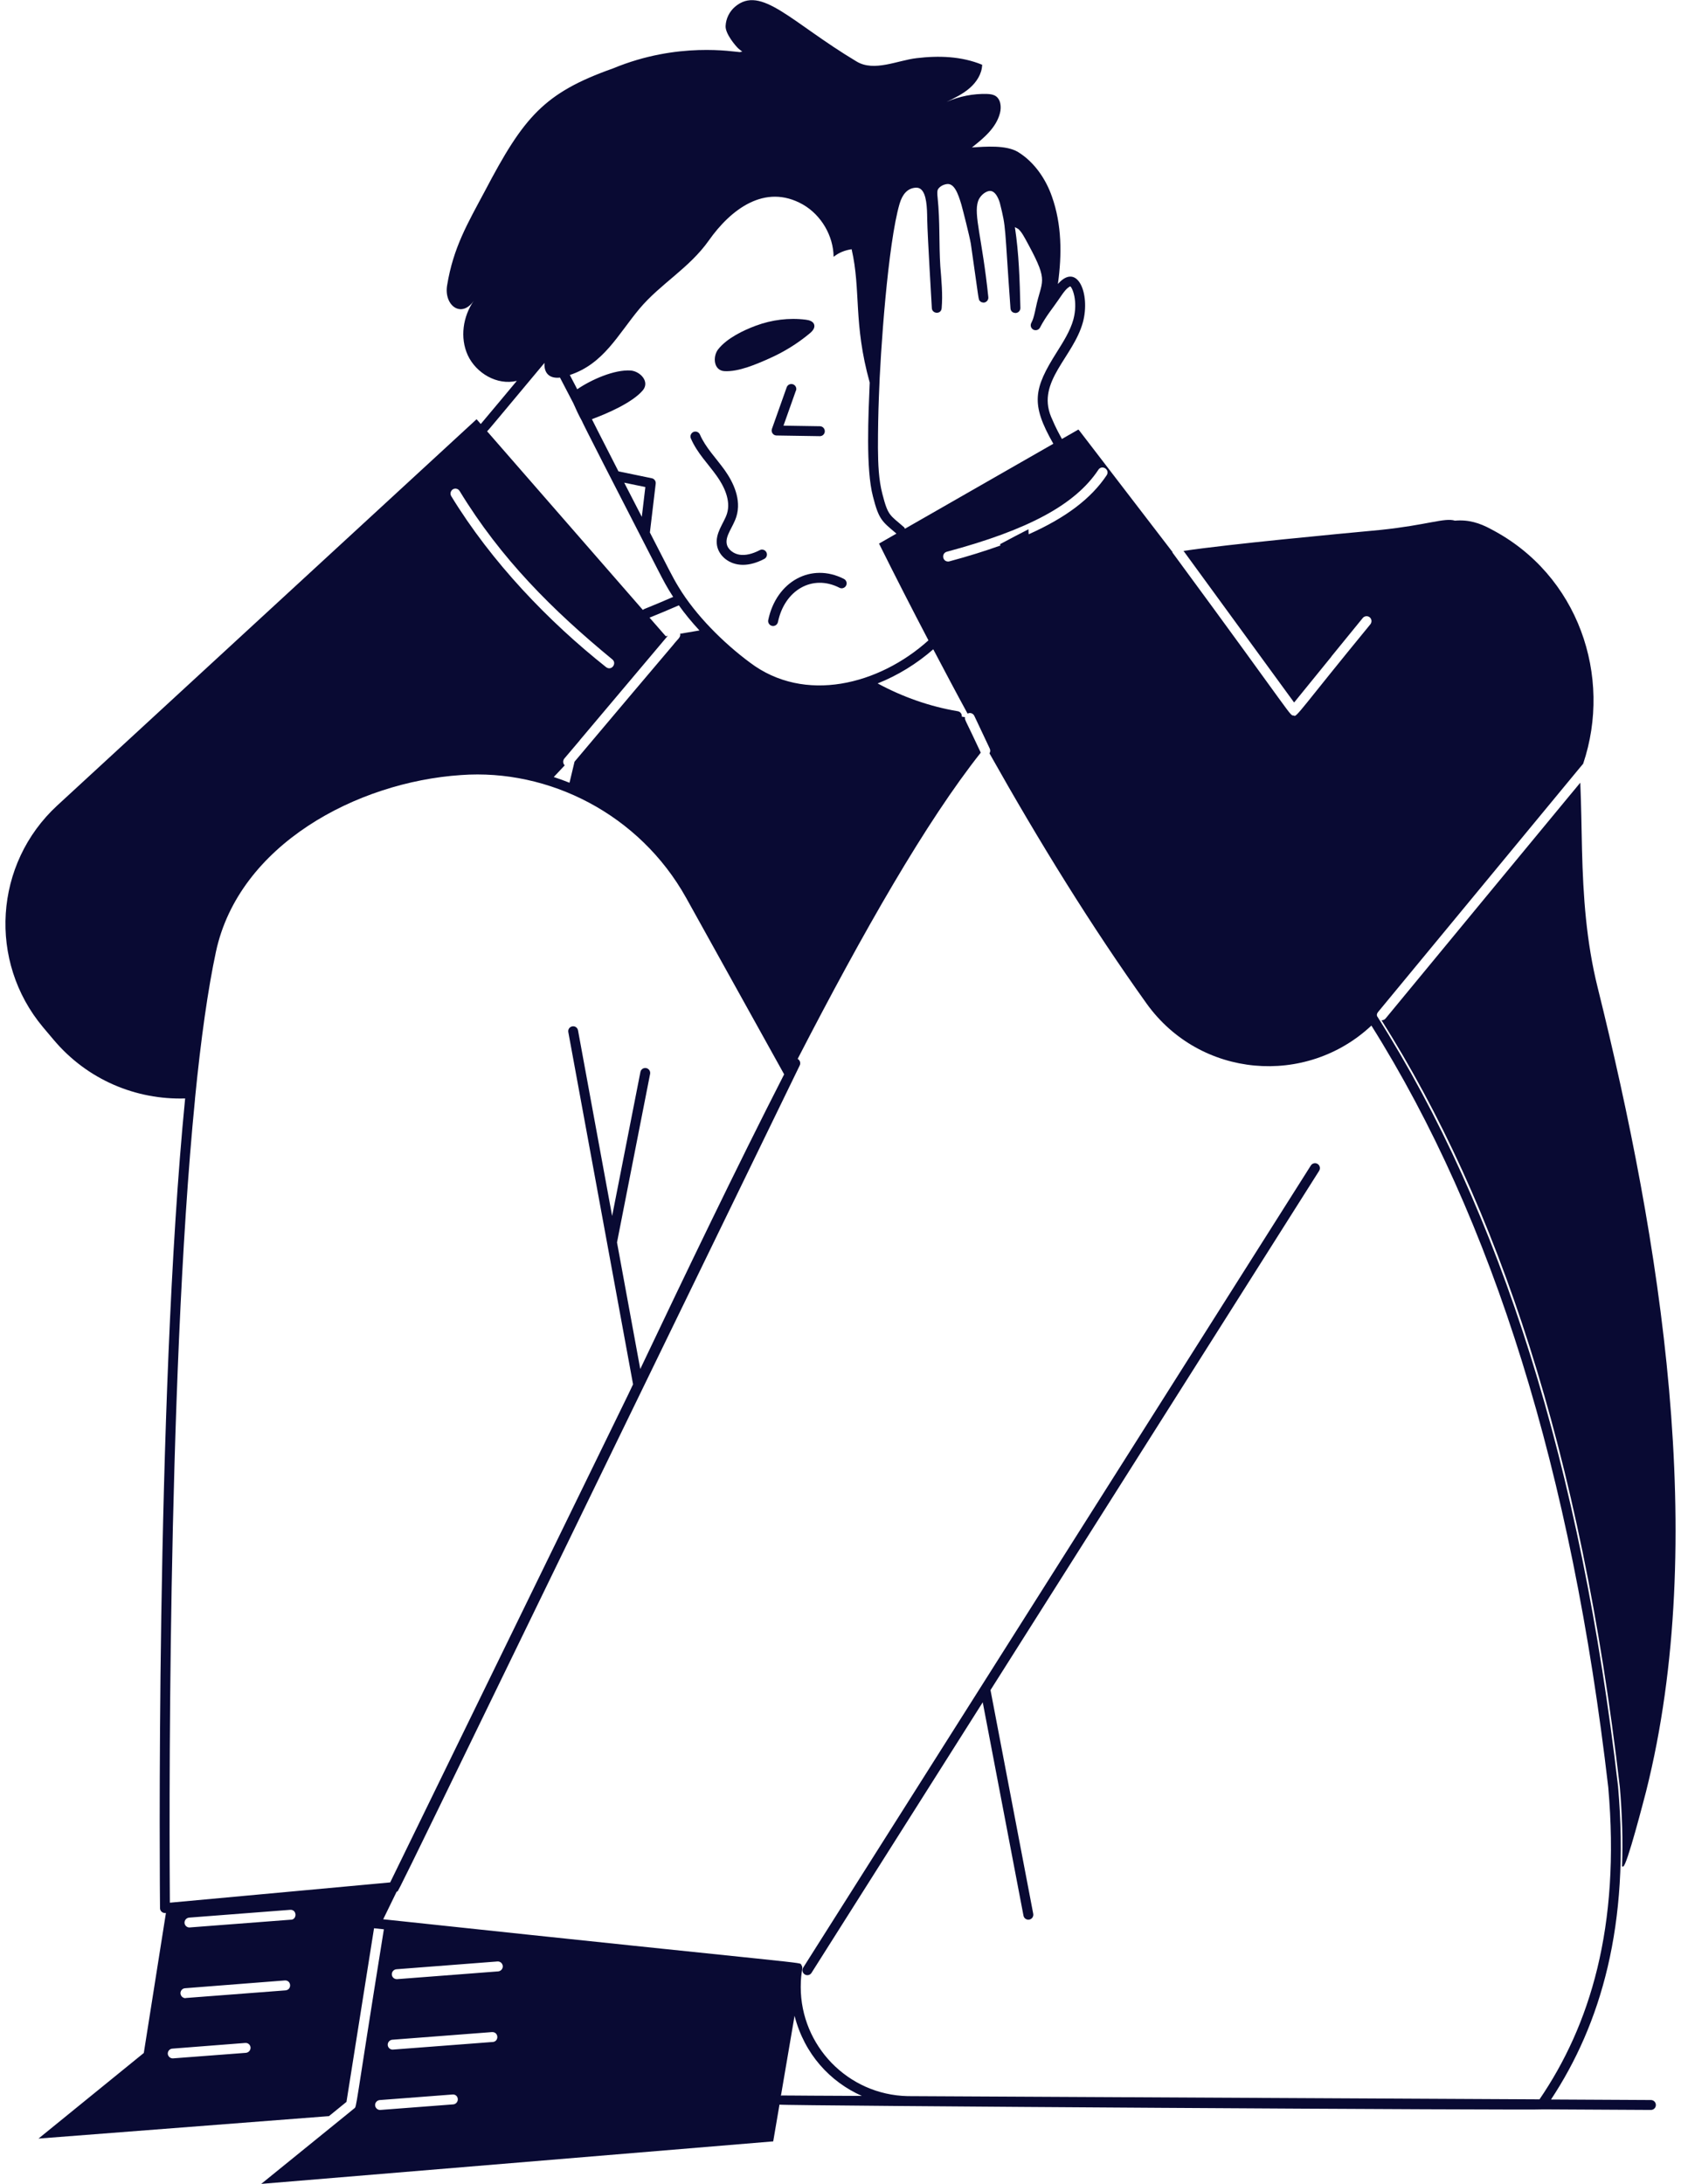
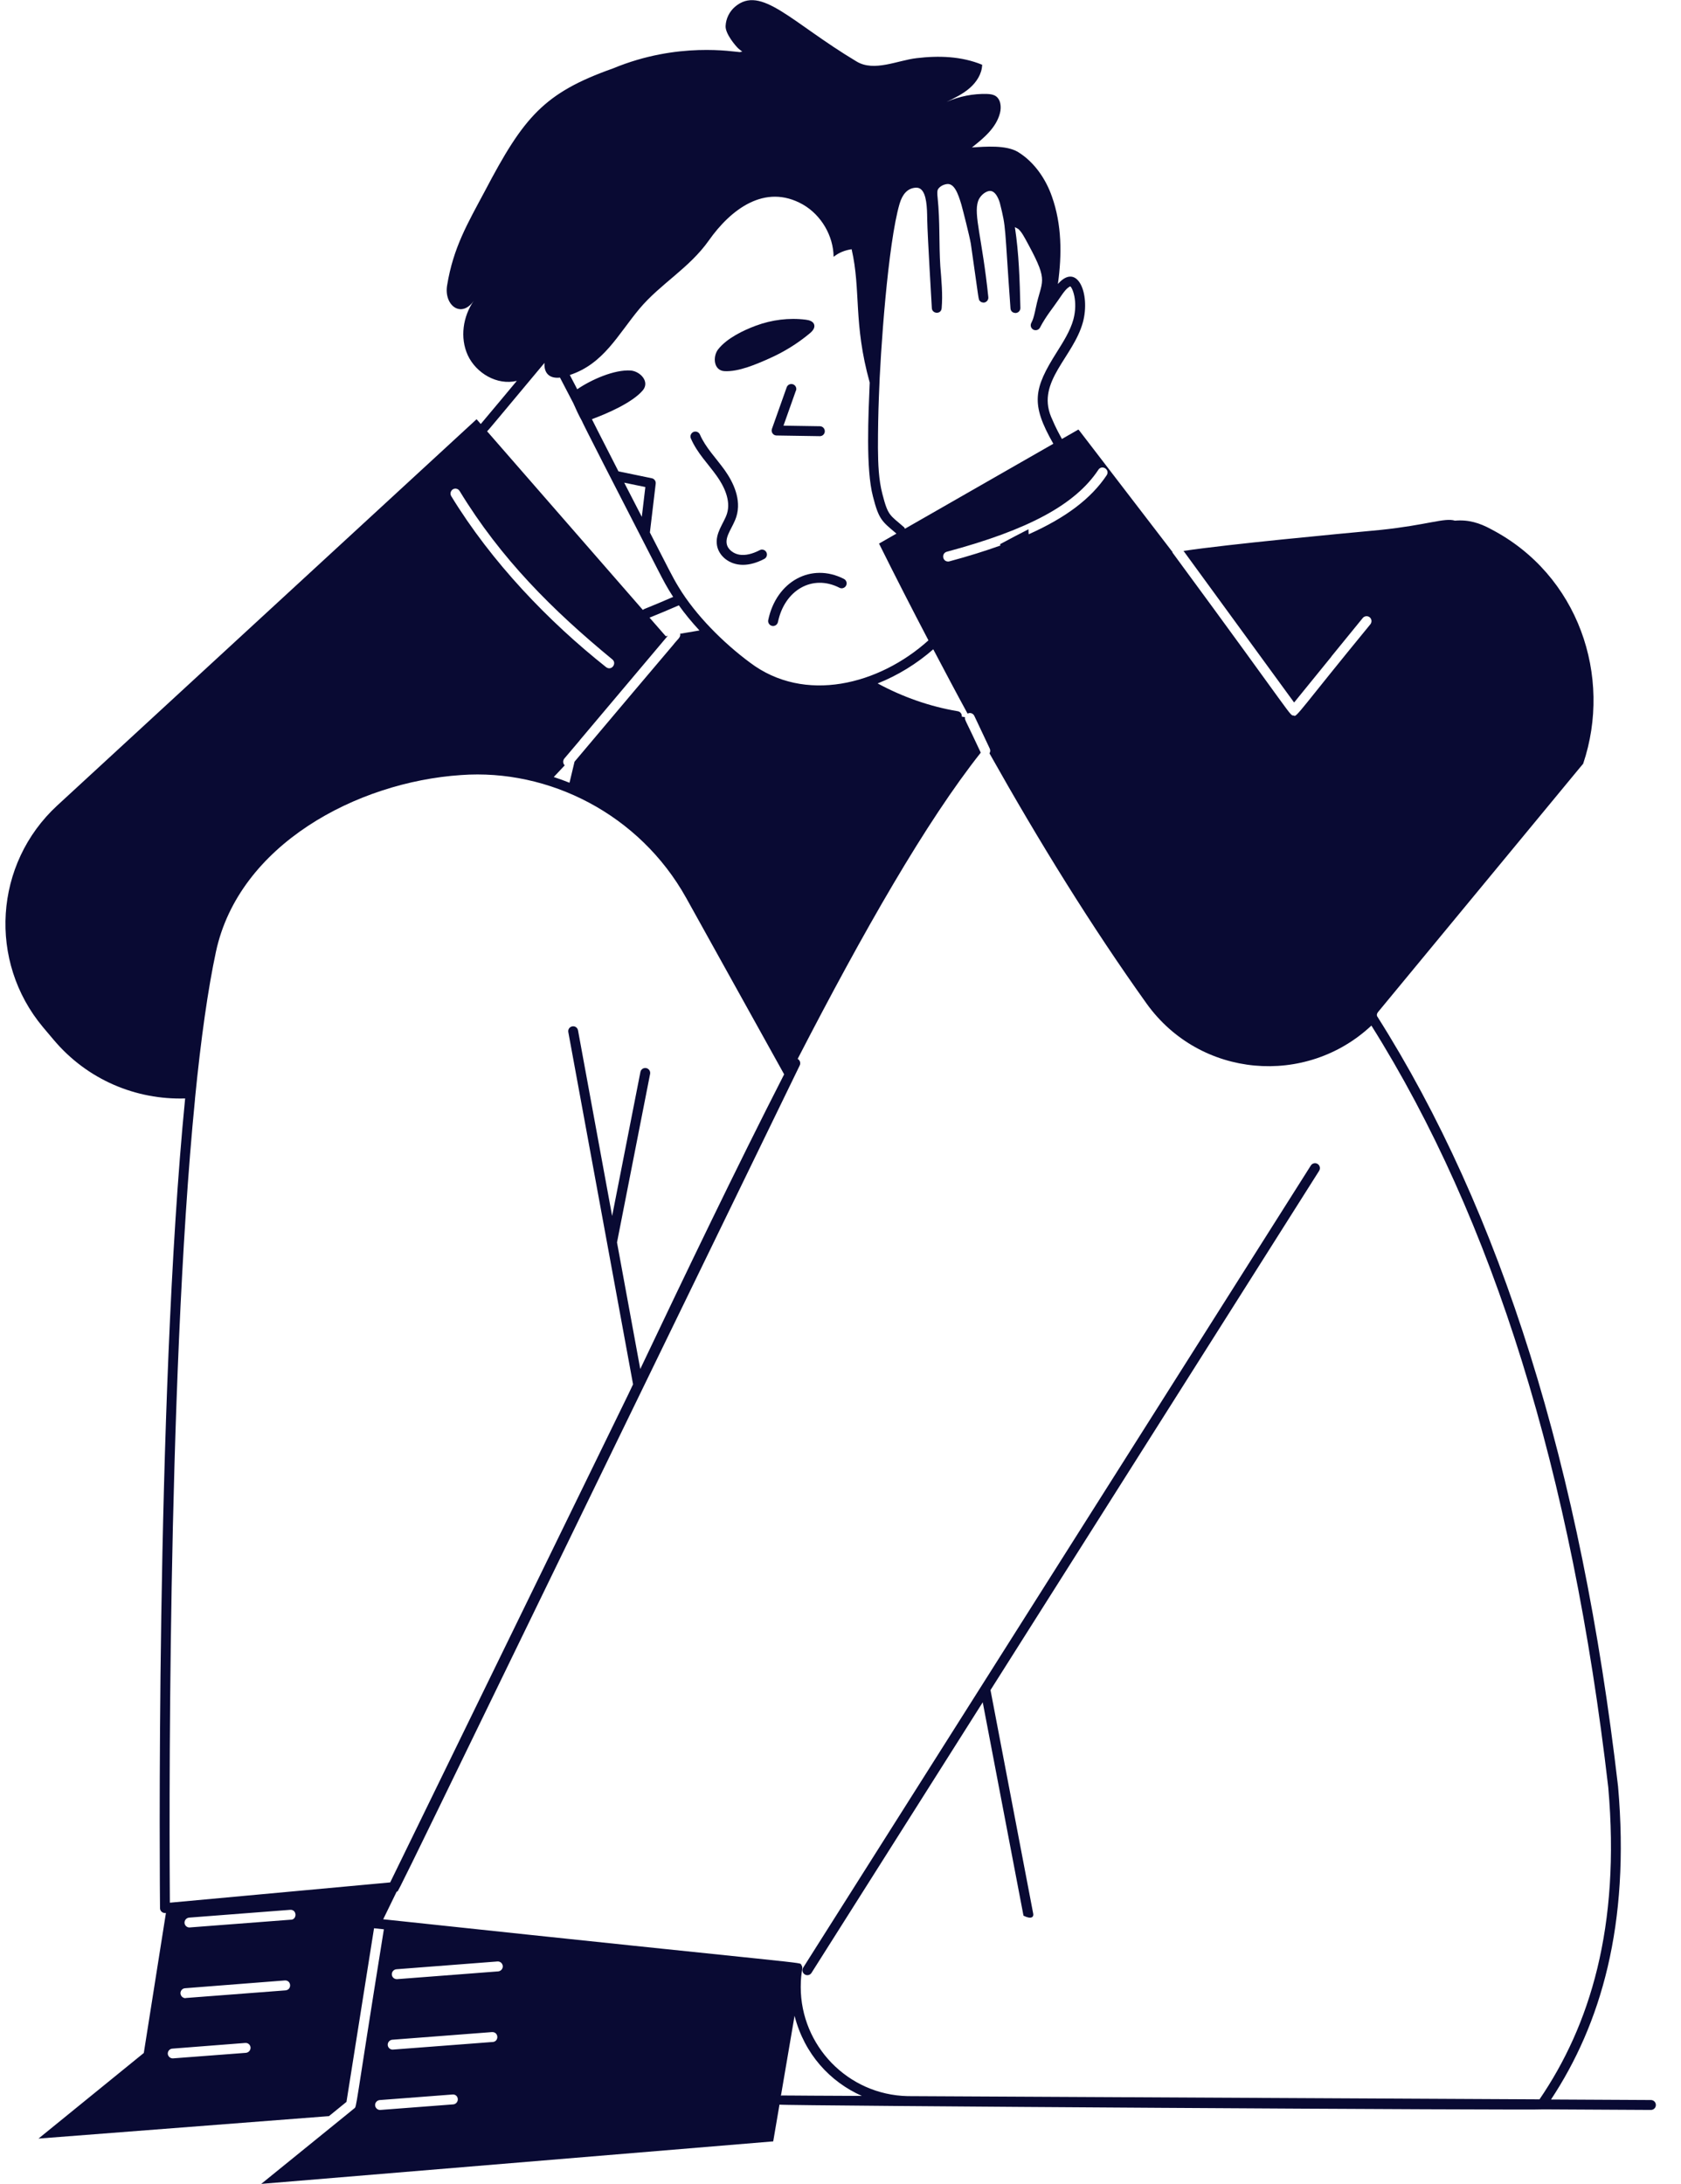
<svg xmlns="http://www.w3.org/2000/svg" width="154" height="200" viewBox="0 0 154 200" fill="none">
  <g clip-path="url(#clip0_437_15397)">
    <path d="M44.036 38.822L43.661 38.394L5.245 73.769C-0.544 79.105 -1.109 88.052 3.945 94.078L4.884 95.191C8.011 98.922 12.5 100.736 16.961 100.598C14.209 128.473 14.655 174.291 14.659 174.752C14.659 174.876 14.711 174.995 14.806 175.081C14.892 175.157 15.001 175.2 15.115 175.2C15.124 175.2 15.139 175.2 15.148 175.2H15.2L13.174 188.016L3.527 195.855L30.138 193.799L31.741 192.495L34.266 176.594L35.167 176.689C32.449 193.59 32.7 192.904 32.444 193.099L31.732 193.68L23.931 200.005L70.836 196.112L71.41 192.747C71.572 192.852 141.239 193.28 141.438 193.18L151.246 193.233C151.493 193.233 151.697 193.033 151.697 192.781C151.697 192.528 151.498 192.328 151.246 192.324L142.093 192.276C146.629 185.399 149.353 176.337 148.233 163.601C144.85 134.413 137.547 111.03 126.149 93.049C126.135 92.973 126.135 92.892 126.164 92.816C126.187 92.769 126.211 92.731 126.235 92.697L144.698 70.348L145.035 69.948C147.735 61.952 144.612 52.638 136.608 48.469C135.564 47.898 134.539 47.574 133.291 47.684C132.342 47.389 130.743 48.088 126.477 48.531C122.221 48.931 112.631 49.83 108.427 50.454L118.557 64.337L121.969 60.139V60.125L124.84 56.603C124.996 56.408 125.286 56.374 125.48 56.531C125.675 56.688 125.699 56.979 125.542 57.174C119.283 64.798 118.738 65.783 118.538 65.531C118.097 65.493 118.927 66.24 107.397 50.582C107.411 50.582 107.421 50.573 107.435 50.582C95.605 35.167 99.686 40.483 98.799 39.336L97.285 40.202C97.105 39.859 96.768 39.312 96.284 38.151C94.965 34.919 98.334 32.702 99.207 29.513C99.909 26.905 98.699 23.978 96.915 26.01C97.295 23.311 97.276 20.556 96.369 18C95.805 16.377 94.742 14.83 93.271 13.926C92.175 13.26 90.267 13.431 89.038 13.502C90.125 12.655 91.259 11.699 91.605 10.371C91.762 9.79 91.677 9.053 91.159 8.762C90.941 8.643 90.675 8.615 90.424 8.605C89.157 8.567 87.88 8.824 86.723 9.329C87.472 8.967 88.217 8.605 88.844 8.058C89.47 7.515 89.954 6.754 89.978 5.931C88.075 5.145 85.987 5.083 83.971 5.326C82.248 5.521 80.075 6.606 78.471 5.631C72.469 2.042 69.726 -1.423 67.329 0.624C66.822 1.062 66.509 1.699 66.475 2.366C66.423 3.075 67.391 4.212 67.647 4.446C68.179 4.888 67.989 4.674 67.79 4.774C67.211 4.75 62.105 3.798 56.164 6.264C49.825 8.505 47.97 10.737 44.42 17.5C42.836 20.47 41.531 22.655 40.961 26.134C40.657 27.961 42.261 29.194 43.41 27.538C42.408 28.975 42.119 30.936 42.855 32.535C43.609 34.158 45.517 35.319 47.348 34.881C46.769 35.576 45.118 37.561 44.036 38.841V38.822ZM49.882 33.244C49.82 34.234 50.399 34.686 51.301 34.581C51.324 34.629 52.492 36.871 52.515 36.909C52.767 37.485 53.042 38.075 53.303 38.536C53.336 38.675 56.292 44.457 60.212 52.072C60.829 53.276 61.099 53.781 61.669 54.666C60.791 55.047 59.918 55.418 59.026 55.775C58.974 55.794 58.931 55.827 58.893 55.86L44.624 39.498C44.791 39.35 45.787 38.127 49.877 33.239L49.882 33.244ZM85.057 58.645C80.53 62.723 73.702 64.46 68.701 60.677C66.305 58.906 63.718 56.341 62.162 53.752C61.593 52.824 61.246 52.081 59.538 48.769L60.07 44.295C60.098 44.062 59.941 43.843 59.714 43.8L56.658 43.167C54.869 39.679 54.285 38.513 54.224 38.389C55.614 37.88 57.939 36.876 58.898 35.738C59.543 34.938 58.646 34.015 57.797 33.934C56.269 33.825 54.143 34.786 52.881 35.648C52.663 35.215 52.772 35.448 52.202 34.343C55.306 33.32 56.596 30.655 58.584 28.275C60.501 25.991 63.144 24.563 64.938 22.022C66.917 19.214 70.063 16.748 73.56 18.733C75.235 19.699 76.345 21.589 76.369 23.521C76.843 23.135 77.418 22.912 78.02 22.826C78.888 26.605 78.158 29.584 79.676 35.034C79.558 37.951 79.306 42.948 79.975 45.475C80.516 47.603 80.801 47.746 82.125 48.869L80.53 49.783C82.016 52.776 83.529 55.727 85.057 58.645ZM51.694 69.477L53.118 67.797V67.787C54.048 66.683 49.958 71.537 61.175 58.23C61.114 58.245 61.057 58.254 60.995 58.269L59.505 56.565C60.407 56.203 61.299 55.827 62.191 55.437C62.736 56.203 63.367 56.969 64.079 57.74C63.486 57.84 62.898 57.935 62.304 58.04C62.404 58.364 62.029 58.583 61.678 59.054C61.574 59.173 57.773 63.67 58.01 63.385L52.634 69.757L52.174 71.685C51.694 71.49 51.215 71.323 50.731 71.161L51.733 70.095C51.562 69.924 51.552 69.662 51.694 69.477ZM58.798 47.336C58.395 46.556 57.488 44.79 57.185 44.205L59.121 44.605L58.798 47.332V47.336ZM41.483 44.814C41.701 44.681 41.977 44.752 42.109 44.971C45.891 51.177 50.617 55.879 56.098 60.391C56.535 60.748 56.036 61.467 55.533 61.105C50.247 56.917 45.042 51.496 41.341 45.442C41.208 45.223 41.279 44.947 41.488 44.814H41.483ZM17.862 100.641C18.408 95.106 19.053 90.57 19.784 87.157C21.891 77.377 32.672 71.618 42.238 70.981C50.261 70.395 58.58 74.545 62.864 82.236L71.837 98.389C67.391 107.085 62.784 116.694 58.656 125.379L56.525 113.786L59.557 98.351C59.605 98.104 59.443 97.866 59.201 97.818C58.945 97.771 58.717 97.933 58.67 98.175L56.079 111.363L52.952 94.358C52.904 94.111 52.677 93.949 52.425 93.997C52.178 94.044 52.017 94.277 52.065 94.525L57.996 126.779C56.976 128.925 60.492 121.667 35.746 172.396L15.561 174.253C15.523 169.227 15.267 126.907 17.867 100.641H17.862ZM22.536 188.002C22.413 188.012 15.404 188.545 15.831 188.511C15.589 188.511 15.399 188.331 15.371 188.102C15.357 187.85 15.542 187.631 15.793 187.617L22.46 187.098C22.726 187.074 22.93 187.269 22.954 187.507C22.968 187.759 22.783 187.978 22.531 188.002H22.536ZM26.157 182.282L17.018 182.981C17.018 182.981 17.003 182.995 16.994 182.995C16.752 182.995 16.562 182.815 16.534 182.572C16.519 182.32 16.704 182.101 16.956 182.086L26.095 181.373C26.698 181.344 26.755 182.224 26.157 182.282ZM26.66 175.809C26.536 175.818 16.728 176.57 17.35 176.523C17.122 176.523 16.927 176.342 16.904 176.113C16.89 175.861 17.075 175.642 17.326 175.619L26.588 174.905C27.21 174.876 27.224 175.785 26.66 175.814V175.809ZM36.344 181.254C36.117 181.254 35.912 181.073 35.898 180.844C35.874 180.592 36.069 180.373 36.306 180.349L45.578 179.635C45.83 179.621 46.038 179.807 46.062 180.059C46.076 180.302 45.891 180.521 45.64 180.544C45.521 180.554 35.723 181.306 36.344 181.258V181.254ZM45.146 187.008C45.028 187.017 35.371 187.755 35.969 187.707C35.742 187.707 35.538 187.526 35.523 187.298C35.5 187.046 35.694 186.827 35.931 186.803L45.07 186.103C45.687 186.075 45.735 186.955 45.142 187.012L45.146 187.008ZM34.788 192.328L41.455 191.819C41.73 191.795 41.924 191.99 41.939 192.228C41.962 192.481 41.768 192.7 41.531 192.723L34.85 193.233H34.812C34.584 193.233 34.389 193.052 34.366 192.823C34.342 192.571 34.536 192.352 34.788 192.328ZM71.543 191.929L72.791 184.614C73.697 188.126 76.041 190.653 78.955 191.948C70.907 191.919 71.743 191.886 71.543 191.929ZM141.035 192.262L83.154 191.967C77.65 191.848 73.356 187.326 73.356 181.977C73.356 180.411 73.641 180.254 73.408 179.949C73.185 179.654 75.596 180.092 35.106 175.771L36.354 173.21C36.6 173.101 33.829 178.631 73.266 97.571C73.37 97.352 73.285 97.09 73.076 96.976C79.126 85.249 84.848 75.245 89.85 68.929C88.445 65.893 88.346 65.931 88.417 65.688C88.317 65.674 88.217 65.645 88.113 65.631C88.137 65.393 87.98 65.174 87.743 65.136C85.166 64.703 82.704 63.832 80.402 62.59C82.239 61.862 83.99 60.786 85.498 59.463C86.542 61.443 87.586 63.423 88.644 65.36C88.644 65.346 88.659 65.346 88.659 65.346C88.886 65.236 89.152 65.331 89.261 65.564C89.318 65.683 90.728 68.672 90.671 68.553C90.742 68.701 90.732 68.868 90.647 68.991C95.24 77.168 100.018 84.882 105.043 91.912C109.955 98.751 119.653 99.532 125.637 93.925C136.821 111.734 143.996 134.86 147.336 163.687C148.465 176.518 145.637 185.527 141.035 192.267V192.262ZM100.626 43.015C100.977 42.52 101.708 43.025 101.385 43.524C99.961 45.652 97.669 47.403 94.239 48.931C94.229 48.779 94.22 48.626 94.22 48.474C93.518 48.826 92.54 49.345 91.615 49.84C91.624 49.878 91.643 49.921 91.653 49.959C90.243 50.463 88.697 50.949 86.974 51.41C86.936 51.425 86.889 51.425 86.856 51.425C86.338 51.425 86.224 50.682 86.737 50.53C94.239 48.522 98.519 46.199 100.626 43.02V43.015ZM98.04 26.224C98.215 26.281 98.789 27.561 98.334 29.261C98.049 30.293 97.427 31.279 96.825 32.235C94.685 35.619 94.41 36.985 96.498 40.64L82.898 48.426C82.874 48.383 82.874 48.331 82.836 48.298C81.527 47.146 81.365 47.298 80.839 45.247C80.488 43.91 80.445 42.482 80.431 41.021C80.431 39.365 80.459 37.846 80.516 36.38C80.644 32.269 81.347 22.288 82.414 18.657C82.675 17.776 83.131 17.291 83.771 17.201C84.113 17.153 84.284 17.258 84.379 17.343C84.882 17.776 84.934 18.995 84.943 20.085C84.972 21.674 85.366 28.061 85.366 28.19C85.366 28.747 86.215 28.828 86.267 28.228C86.376 26.971 86.248 25.677 86.144 24.387C86.011 22.283 86.125 20.304 85.897 18.1C85.868 17.81 85.835 17.481 85.945 17.31C86.111 17.072 86.405 16.905 86.742 16.858C87.406 16.767 87.757 17.672 88.07 18.724C88.198 19.171 88.82 21.612 88.939 22.317C89.726 27.761 89.612 27.409 89.793 27.585C89.797 27.59 89.802 27.6 89.807 27.604C89.883 27.671 89.973 27.7 90.073 27.704C90.082 27.704 90.087 27.714 90.092 27.714C90.357 27.714 90.571 27.481 90.542 27.214C89.983 21.817 89.181 19.68 89.603 18.424C89.75 17.995 90.153 17.605 90.552 17.505C91.254 17.315 91.582 18.533 91.596 18.576C92.203 20.994 92.009 20.489 92.573 28.247C92.592 28.48 92.758 28.651 93.01 28.661C93.015 28.661 93.019 28.666 93.024 28.666H93.048C93.295 28.651 93.484 28.447 93.48 28.204C93.418 25.601 93.347 23.24 92.977 20.799C93.129 20.88 93.261 20.951 93.295 20.975C93.612 21.274 93.788 21.608 94.258 22.483C96.104 25.91 95.42 25.643 94.894 28.19C94.647 29.394 94.528 29.437 94.476 29.584C94.362 29.808 94.452 30.079 94.671 30.193C94.894 30.303 95.164 30.217 95.278 29.998C95.819 28.951 96.498 28.156 96.934 27.504C97.556 26.586 97.703 26.424 98.03 26.229L98.04 26.224Z" fill="#090A33" />
-     <path d="M148.703 170.935C149.031 170.935 150.644 164.657 150.8 164.067C156.594 141.013 152.105 113.547 146.364 90.436C145.325 86.253 145.035 82.103 144.931 77.81C144.883 75.768 144.86 73.721 144.774 71.68L143.64 73.046L135.925 82.383L126.942 93.268C126.857 93.377 126.724 93.439 126.591 93.439H126.567C137.192 110.263 144.836 132.941 148.395 163.648C148.613 166.128 148.684 168.56 148.599 170.93L148.708 170.944L148.703 170.935Z" fill="#090A33" />
    <path d="M69.598 50.387C68.905 50.744 68.288 50.882 67.752 50.801C67.245 50.725 66.675 50.354 66.576 49.801C66.438 49.05 67.159 48.264 67.458 47.322C67.956 45.742 67.159 44.143 66.409 43.081C65.612 41.963 64.63 40.983 64.122 39.797C64.023 39.569 63.757 39.464 63.529 39.559C63.301 39.66 63.192 39.926 63.292 40.154C63.866 41.492 64.882 42.486 65.674 43.605C66.31 44.5 66.984 45.823 66.599 47.046C66.329 47.903 65.484 48.831 65.688 49.963C65.854 50.896 66.784 51.729 68.061 51.729C68.668 51.729 69.323 51.548 70.016 51.187C70.239 51.072 70.324 50.796 70.21 50.577C70.096 50.354 69.821 50.268 69.603 50.382L69.598 50.387Z" fill="#090A33" />
    <path d="M66.371 33.991C67.676 34.063 69.318 33.344 70.485 32.825C71.804 32.24 73.047 31.474 74.167 30.545C74.409 30.346 74.675 30.06 74.594 29.746C74.514 29.427 74.134 29.317 73.816 29.279C72.279 29.084 70.699 29.289 69.247 29.827C68.084 30.26 66.608 30.969 65.802 31.978C65.275 32.639 65.361 33.934 66.371 33.991Z" fill="#090A33" />
    <path d="M72.924 35.776C73.009 35.538 72.886 35.281 72.649 35.195C72.412 35.114 72.155 35.233 72.07 35.471L70.718 39.279C70.618 39.569 70.827 39.878 71.135 39.883C71.163 39.883 70.751 39.878 75.111 39.945C75.358 39.945 75.562 39.745 75.562 39.498C75.562 39.245 75.368 39.041 75.116 39.036L71.776 38.984L72.915 35.771L72.924 35.776Z" fill="#090A33" />
    <path d="M77.314 53.019C74.334 51.491 71.121 53.233 70.381 56.783C70.329 57.026 70.486 57.269 70.732 57.321C70.993 57.373 71.216 57.202 71.269 56.969C71.876 54.037 74.429 52.562 76.906 53.828C77.119 53.942 77.399 53.851 77.513 53.628C77.627 53.404 77.537 53.133 77.314 53.019Z" fill="#090A33" />
-     <path d="M120.849 107.222C120.982 107.013 120.921 106.732 120.712 106.599C120.503 106.465 120.223 106.527 120.09 106.737C112.849 118.173 79.539 170.787 73.584 180.196C73.451 180.406 73.513 180.687 73.721 180.82C73.93 180.953 74.21 180.896 74.343 180.682L90.03 155.9L93.764 175.442C93.807 175.661 93.997 175.808 94.211 175.808C94.495 175.808 94.709 175.551 94.657 175.271L90.742 154.782L120.854 107.217L120.849 107.222Z" fill="#090A33" />
+     <path d="M120.849 107.222C120.982 107.013 120.921 106.732 120.712 106.599C120.503 106.465 120.223 106.527 120.09 106.737C112.849 118.173 79.539 170.787 73.584 180.196C73.451 180.406 73.513 180.687 73.721 180.82C73.93 180.953 74.21 180.896 74.343 180.682L90.03 155.9L93.764 175.442C94.495 175.808 94.709 175.551 94.657 175.271L90.742 154.782L120.854 107.217L120.849 107.222Z" fill="#090A33" />
  </g>
  <defs>
    <clipPath id="clip0_437_15397">
      <rect width="153" height="200" fill="white" transform="translate(0.5)" />
    </clipPath>
  </defs>
</svg>